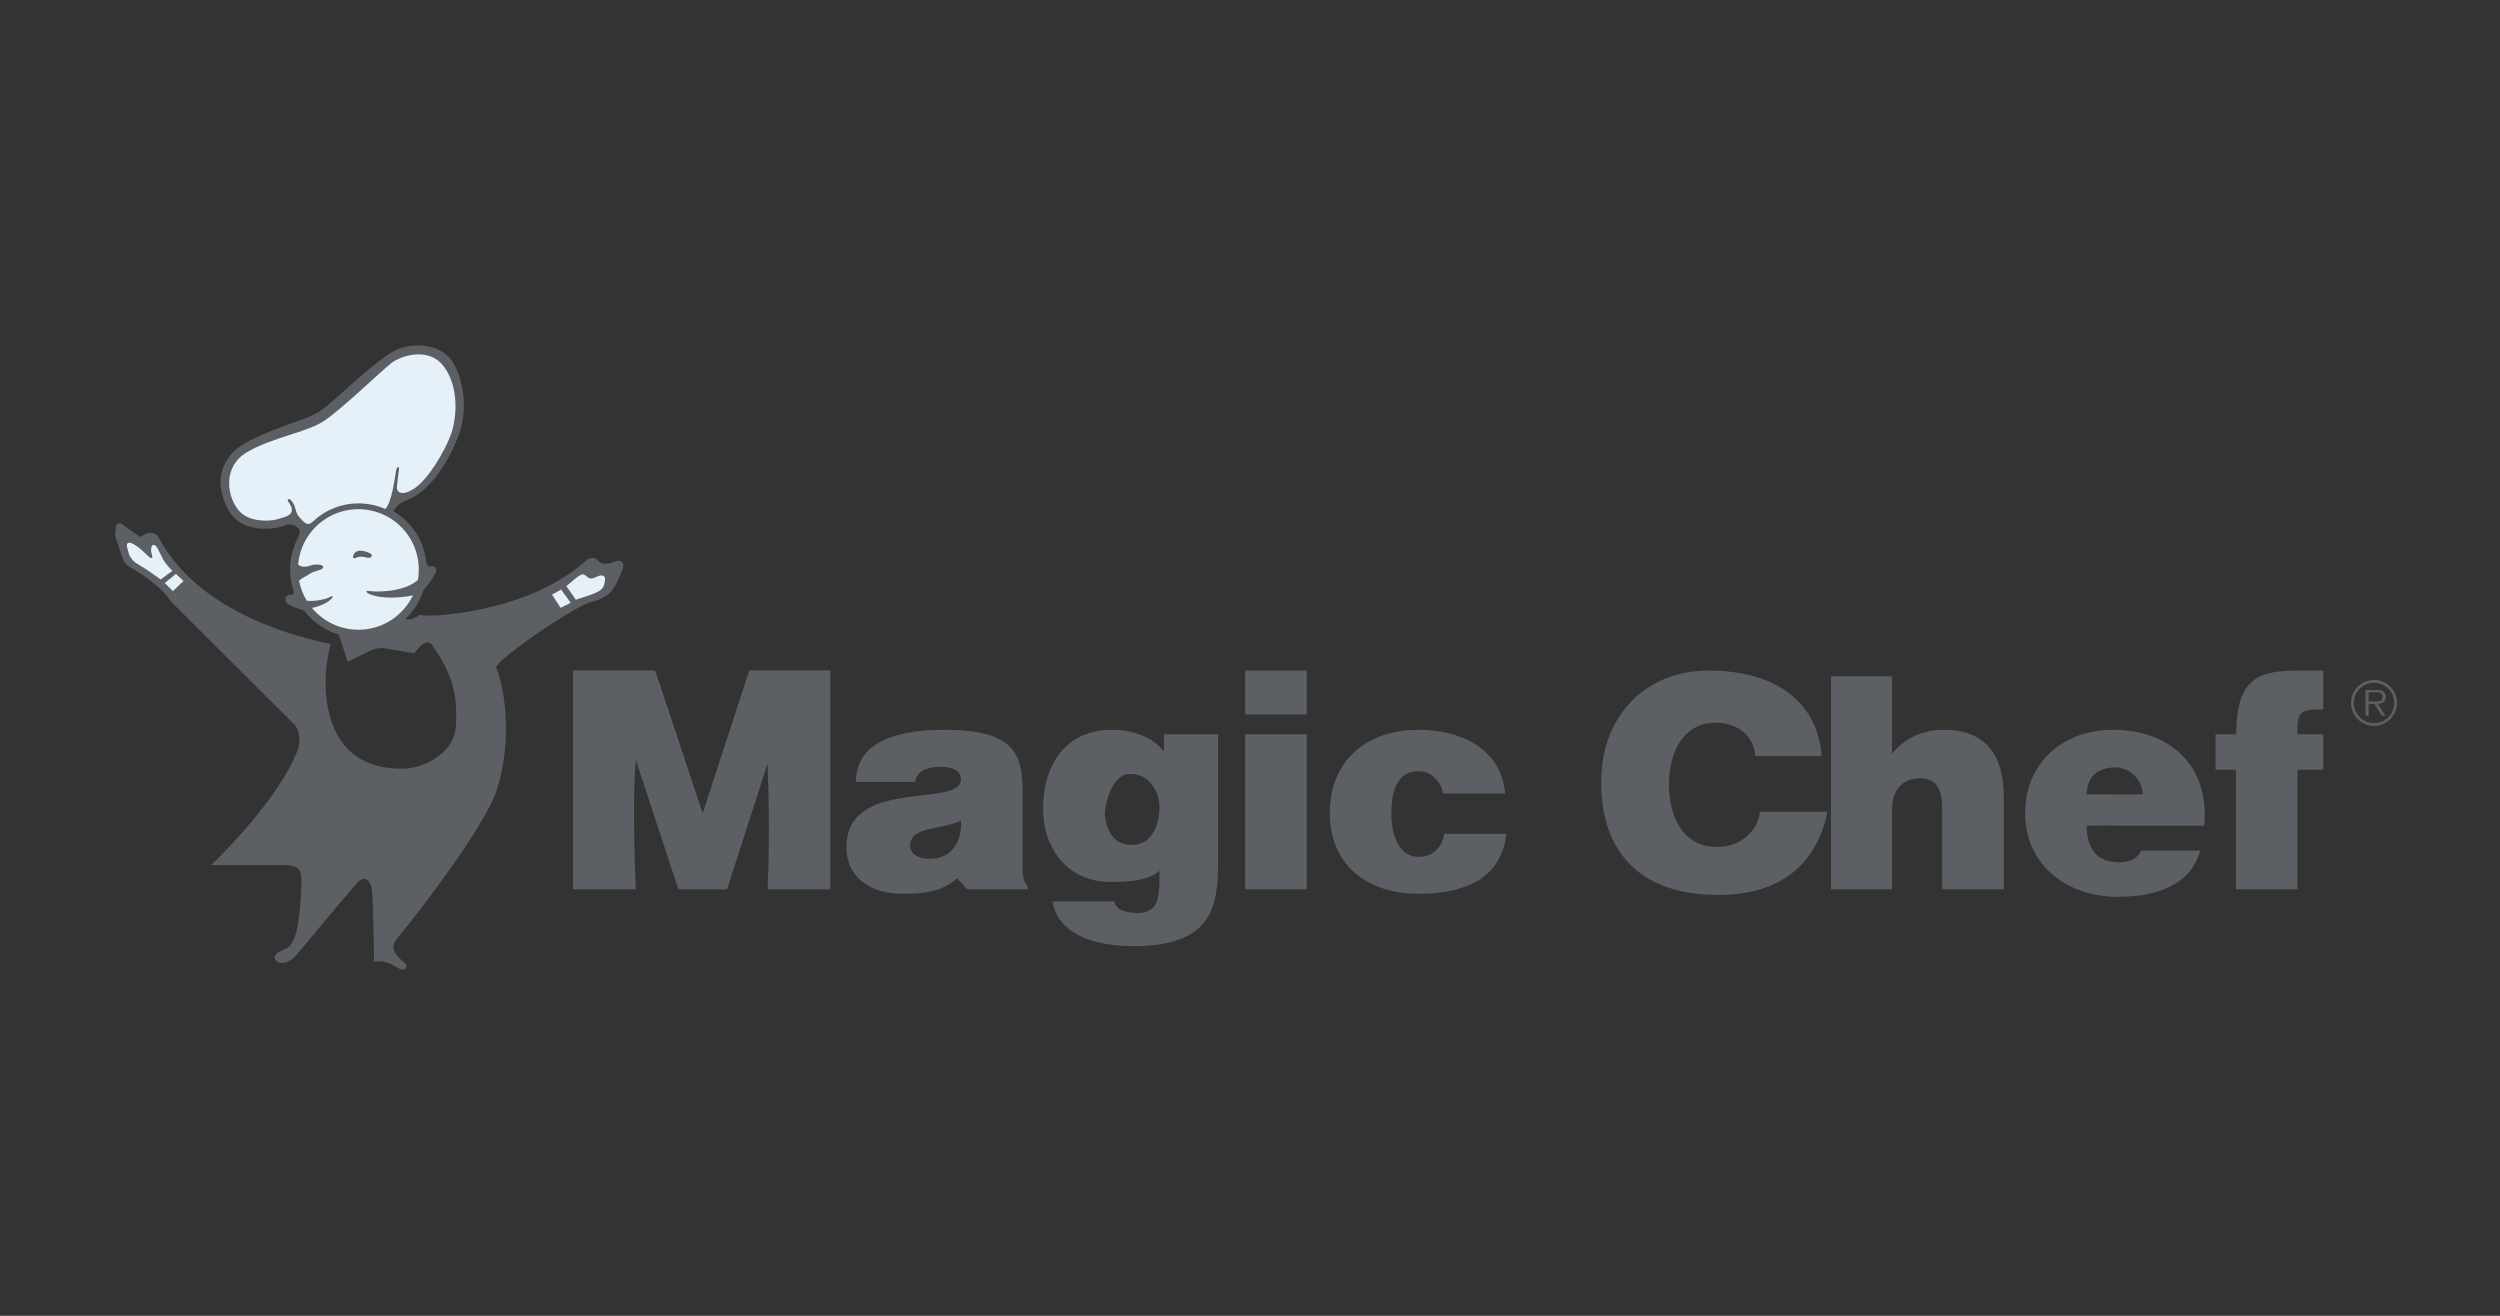
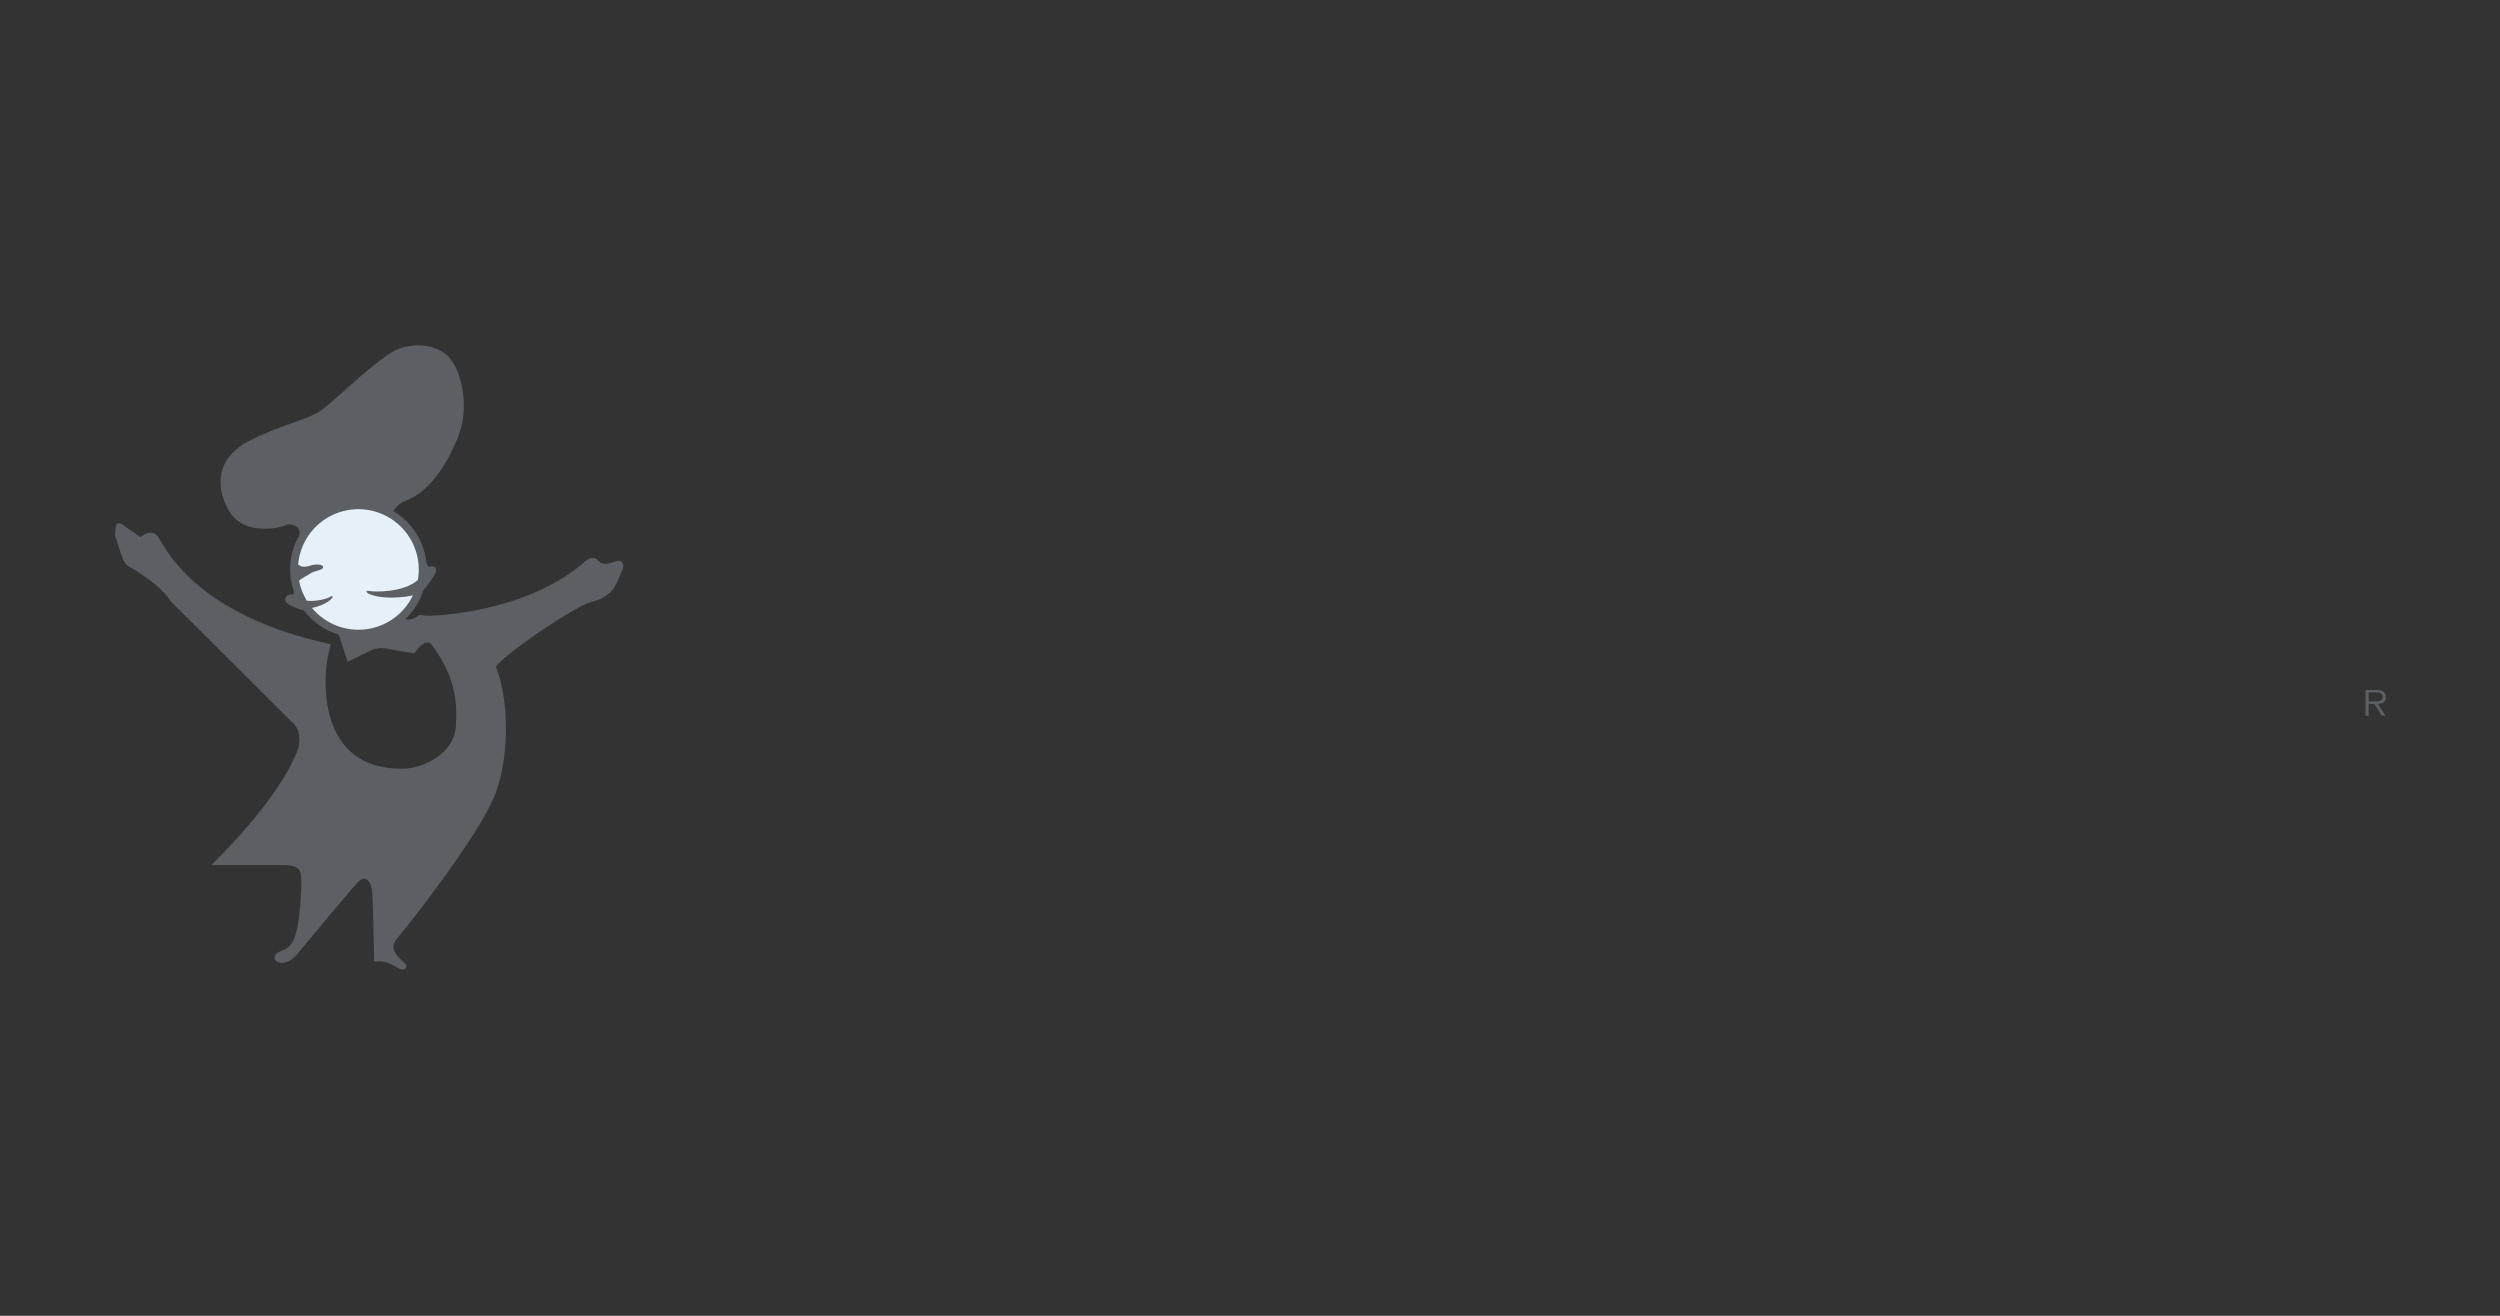
<svg xmlns="http://www.w3.org/2000/svg" width="152" height="80" viewBox="0 0 152 80" fill="none">
  <rect x="0" y="0" width="152" height="80" fill="#333333" stroke="none" />
  <path fill-rule="evenodd" clip-rule="evenodd" d="M37.826 34.184C37.734 34.083 37.586 34.064 37.429 34.132C36.72 34.409 36.51 34.254 36.357 34.071C36.166 33.855 35.881 33.869 35.61 34.105C33.003 36.43 29.242 37.142 27.232 37.36C26.455 37.45 25.841 37.46 25.497 37.377C25.328 37.547 24.997 37.685 24.788 37.667C24.741 37.664 24.695 37.651 24.652 37.631C25.161 37.151 25.537 36.548 25.745 35.88C26.056 35.543 26.334 35.11 26.447 34.895C26.479 34.833 26.579 34.643 26.475 34.511C26.375 34.383 26.164 34.435 26.104 34.45C25.987 34.453 25.897 34.165 25.897 34C25.715 32.79 24.997 31.727 23.922 31.079C24.176 30.637 24.478 30.517 24.75 30.409C25.937 29.934 27.019 28.609 27.839 26.593C28.595 24.735 28.036 22.672 27.42 21.862C26.805 21.051 25.48 20.773 24.27 21.197C23.506 21.466 22.082 22.732 20.938 23.75C20.32 24.299 19.788 24.773 19.491 24.973C19.077 25.255 18.51 25.457 17.793 25.713C17.08 25.967 16.192 26.283 15.193 26.782C14.3 27.229 13.734 27.837 13.51 28.592C13.285 29.35 13.435 30.234 13.932 31.08C14.816 32.586 17.032 32.115 17.36 31.934C17.568 31.818 17.906 31.911 18.092 32.072C18.278 32.23 18.224 32.471 18.152 32.634C17.815 33.239 17.638 33.92 17.638 34.613C17.638 35.055 17.708 35.49 17.845 35.907C17.873 35.991 17.87 36.084 17.839 36.123C17.821 36.147 17.781 36.156 17.722 36.151C17.651 36.138 17.577 36.15 17.513 36.183C17.448 36.217 17.397 36.27 17.366 36.336C17.322 36.436 17.331 36.584 17.484 36.7C17.643 36.82 18.078 37.025 18.473 37.106C19.006 37.814 19.752 38.334 20.601 38.589L21.136 40.237L22.547 39.549C22.778 39.433 23.177 39.348 23.606 39.452L25.195 39.724C25.545 39.209 25.827 39.058 25.979 39.055C26.029 39.055 26.078 39.066 26.123 39.089C26.168 39.111 26.207 39.143 26.237 39.182C27.606 41.039 27.82 42.457 27.72 44.142C27.614 45.924 25.578 46.722 24.563 46.735C22.872 46.774 21.605 46.23 20.794 45.121C19.425 43.25 19.744 40.267 20.121 39.17C12.522 37.534 10.399 33.977 9.731 32.832L9.649 32.692C9.555 32.528 9.426 32.428 9.266 32.397C9.061 32.358 8.821 32.442 8.537 32.651L7.643 32.038C7.44 31.839 7.265 31.776 7.122 31.855C7.006 31.919 7 32.588 7 32.588L7.002 32.594L7.405 33.802C7.473 34.021 7.567 34.32 7.978 34.521C9.163 35.227 9.979 35.918 10.391 36.57L17.807 43.959C18.272 44.367 18.243 45.017 18.137 45.491C17.023 48.625 12.841 52.598 12.841 52.598H17.229C18.269 52.598 18.292 52.974 18.319 53.449C18.348 53.944 18.229 55.906 18.016 56.669C17.804 57.425 17.605 57.616 17.115 57.806C16.732 57.956 16.68 58.138 16.703 58.264C16.736 58.44 16.934 58.544 17.105 58.544C17.105 58.544 17.574 58.612 18.068 58.01C18.309 57.718 21.448 53.952 21.705 53.696C21.842 53.546 22.037 53.383 22.215 53.433C22.413 53.488 22.555 53.778 22.604 54.024C22.688 54.445 22.748 58.467 22.748 58.467L22.911 58.452C23.418 58.406 23.789 58.619 24.087 58.791C24.156 58.831 24.222 58.868 24.283 58.9C24.447 58.981 24.61 58.962 24.681 58.852C24.73 58.775 24.732 58.651 24.59 58.538C24.171 58.193 23.945 57.881 23.921 57.614C23.898 57.374 24.042 57.178 24.18 57.014C25.517 55.409 29.425 50.312 30.183 48.094C31.062 45.522 30.848 42.204 30.148 40.545C30.762 39.668 35.064 36.812 35.936 36.601C37.153 36.307 37.38 35.757 37.775 34.796C37.964 34.453 37.892 34.258 37.826 34.184Z" fill="#5C6064" />
  <path fill-rule="evenodd" clip-rule="evenodd" d="M37.575 34.388C37.567 34.386 37.618 34.369 37.575 34.388V34.388ZM26.209 34.727C26.203 34.74 26.218 34.709 26.209 34.727V34.727Z" fill="#5C6064" />
-   <path fill-rule="evenodd" clip-rule="evenodd" d="M37.575 34.388C36.891 34.654 36.448 34.623 36.14 34.258C36.043 34.148 35.9 34.232 35.797 34.32C33.133 36.697 29.306 37.423 27.263 37.645C26.504 37.733 25.952 37.738 25.576 37.664C25.348 37.861 25.031 37.975 24.762 37.952C24.571 37.935 24.403 37.755 24.306 37.618C24.841 37.153 25.264 36.47 25.482 35.764C25.482 35.764 26.1 34.932 26.208 34.727C26.107 34.773 26.009 34.757 25.915 34.698C25.714 34.574 25.618 34.234 25.612 34.031C25.436 32.864 24.724 31.853 23.661 31.257L23.542 31.19L23.603 31.068C23.922 30.431 24.331 30.269 24.643 30.145C25.756 29.699 26.784 28.429 27.573 26.487C28.287 24.732 27.768 22.794 27.192 22.035C26.649 21.321 25.459 21.082 24.363 21.467C23.652 21.717 22.251 22.963 21.126 23.963C20.502 24.519 19.963 24.999 19.651 25.21C19.206 25.511 18.624 25.719 17.888 25.981C17.182 26.233 16.303 26.546 15.321 27.037C14.501 27.447 13.984 27.997 13.784 28.673C13.582 29.355 13.722 30.158 14.178 30.936C14.983 32.308 17.062 31.773 17.221 31.684C17.559 31.496 18.018 31.632 18.277 31.854C18.523 32.064 18.57 32.395 18.402 32.771C18.088 33.334 17.923 33.968 17.923 34.613C17.923 35.024 17.987 35.43 18.114 35.817C18.162 35.959 18.173 36.161 18.061 36.301C18.004 36.373 17.893 36.454 17.681 36.432C17.654 36.428 17.636 36.439 17.63 36.447C17.633 36.451 18.203 36.771 18.575 36.835L18.666 36.892C19.18 37.593 19.913 38.102 20.75 38.338L21.304 39.836L22.419 39.292C22.808 39.11 23.249 39.067 23.666 39.172L25.04 39.447C25.356 39.004 25.67 38.775 25.971 38.769C26.067 38.767 26.161 38.789 26.247 38.831C26.333 38.873 26.407 38.935 26.465 39.012C27.886 40.938 28.106 42.409 28.003 44.158C27.895 45.972 25.902 47.001 24.566 47.019C22.779 47.06 21.431 46.478 20.562 45.288C19.296 43.557 19.361 40.834 19.819 39.34C12.224 37.663 10.164 34.138 9.484 32.973L9.402 32.835C9.349 32.743 9.287 32.691 9.213 32.677C9.118 32.659 8.547 33.005 8.547 33.005C8.547 33.005 7.282 32.116 7.259 32.11C7.243 32.144 7.221 32.263 7.276 32.514C7.303 32.597 7.658 33.657 7.677 33.718C7.738 33.915 7.802 34.119 8.114 34.271C9.339 35.001 10.183 35.718 10.622 36.403L18.002 43.752C18.566 44.246 18.538 45.004 18.415 45.56C17.783 47.914 14.79 51.178 13.591 52.313H17.23C18.441 52.313 18.57 52.82 18.605 53.434C18.639 54 18.509 55.972 18.292 56.747C18.07 57.539 17.83 57.837 17.221 58.074C17.046 58.142 17 58.197 16.989 58.214C17.003 58.231 17.142 58.26 17.142 58.26C17.307 58.261 17.416 58.262 17.869 57.809C18.126 57.551 18.914 56.59 19.677 55.661C20.48 54.684 21.238 53.761 21.5 53.499C21.771 53.202 22.038 53.087 22.292 53.158C22.63 53.252 22.822 53.653 22.885 53.967C22.976 54.42 23.061 57.247 23.046 58.163C23.481 58.162 23.822 58.316 24.089 58.464C23.811 58.175 23.663 57.904 23.638 57.641C23.607 57.309 23.775 57.055 23.961 56.832C25.29 55.238 29.169 50.182 29.914 48.002C30.783 45.457 30.553 42.107 29.849 40.523C30.345 39.656 34.92 36.553 35.871 36.324C36.946 36.064 37.133 35.61 37.518 34.679C37.616 34.502 37.58 34.404 37.575 34.388Z" fill="#5C6064" />
-   <path fill-rule="evenodd" clip-rule="evenodd" d="M10.481 34.707L9.772 35.231C9.772 35.231 8.786 34.522 8.447 34.338C8.108 34.153 7.97 33.968 7.847 33.721L7.708 33.197C7.708 32.674 8.478 33.29 8.849 33.66C9.097 33.908 9.311 34.061 9.249 33.783C9.049 33.136 9.372 32.889 9.619 33.413C9.712 33.613 9.804 33.752 9.896 33.968C9.989 34.184 10.404 34.645 10.481 34.707ZM10.019 35.446L10.697 34.892L11.159 35.323L10.512 35.94L10.019 35.446ZM35.01 36.463C35.349 36.34 35.989 36.175 36.365 35.97C36.535 35.877 36.658 35.739 36.689 35.661C36.788 35.415 36.982 34.721 36.227 35.091C35.719 35.34 35.731 34.958 35.441 34.921C35.243 34.897 34.779 35.368 34.433 35.634L35.01 36.463ZM34.116 35.847L33.562 36.155L34.085 36.956L34.701 36.648L34.116 35.847ZM19.048 31.687C19.791 30.99 20.772 30.604 21.79 30.605C22.369 30.605 22.927 30.728 23.424 30.947C23.824 30.577 24.024 28.906 24.086 28.598C24.148 28.29 24.294 28.375 24.256 28.575C24.225 28.699 24.153 29.414 24.133 29.63C24.109 29.877 24.38 30.238 25.211 29.684C26.043 29.13 27.06 27.42 27.43 26.372C27.8 25.324 27.892 23.46 26.967 22.259C26.042 21.056 24.348 21.642 23.793 22.073C23.238 22.505 20.712 24.939 19.664 25.617C18.616 26.295 16.521 26.603 15.011 27.497C13.501 28.39 13.809 30.209 14.518 31.041C15.227 31.873 16.736 31.657 16.983 31.534C17.384 31.41 18.108 31.295 17.538 30.517C17.446 30.393 17.508 30.325 17.631 30.356C17.777 30.471 17.916 30.718 17.97 30.964C18.037 31.271 18.155 31.411 18.401 31.657C18.647 31.902 18.77 31.934 19.048 31.687Z" fill="#E6F0F9" />
  <path fill-rule="evenodd" clip-rule="evenodd" d="M25.407 35.261C24.528 36.047 22.762 35.986 22.515 35.94C22.268 35.894 22.206 35.955 22.376 36.079C23.238 36.495 24.66 36.304 25.106 36.196C24.841 36.752 24.44 37.233 23.94 37.594C23.44 37.954 22.858 38.184 22.246 38.26C21.634 38.336 21.013 38.258 20.44 38.031C19.867 37.804 19.36 37.437 18.966 36.963C19.396 36.884 20.002 36.626 20.172 36.371C20.28 36.278 20.234 36.187 20.034 36.31C19.833 36.433 19.113 36.584 18.651 36.522C18.424 36.149 18.265 35.738 18.183 35.309C18.384 35.114 18.691 35.005 18.816 34.9C18.946 34.792 19.209 34.723 19.42 34.659C19.547 34.617 19.666 34.575 19.639 34.436C19.617 34.322 19.16 34.289 18.931 34.368C18.551 34.502 18.303 34.484 18.128 34.322C18.17 33.827 18.312 33.347 18.544 32.909C18.777 32.471 19.096 32.084 19.482 31.773C19.868 31.462 20.313 31.231 20.79 31.097C21.267 30.962 21.767 30.925 22.259 30.988C22.75 31.052 23.224 31.215 23.652 31.466C24.079 31.718 24.451 32.053 24.745 32.452C25.039 32.852 25.25 33.306 25.363 33.789C25.477 34.272 25.492 34.772 25.407 35.261Z" fill="#E6F0F9" />
-   <path fill-rule="evenodd" clip-rule="evenodd" d="M21.683 33.531C21.498 33.588 21.297 34.083 21.683 33.9C21.928 33.784 22.244 33.891 22.332 33.909C22.583 33.96 22.722 33.757 22.489 33.637C22.237 33.505 21.867 33.432 21.683 33.531ZM75.708 54.071H79.452V44.642H75.708V54.071ZM75.708 43.436H79.452V40.772H75.708V43.436ZM86.23 52.099C85.133 52.099 84.592 50.886 84.592 49.465C84.592 48.349 84.825 46.891 86.23 46.891C86.643 46.891 86.968 47.017 87.201 47.269C87.435 47.503 87.702 47.827 87.721 48.241H91.517C91.248 45.451 88.749 44.372 86.23 44.372C83.117 44.372 80.85 46.226 80.85 49.447C80.85 52.632 83.189 54.342 86.23 54.342C88.839 54.342 91.266 53.557 91.59 50.696H87.811C87.702 51.433 87.2 52.099 86.23 52.099ZM134.015 50.203C134.365 46.583 131.963 44.372 128.472 44.372C125.45 44.372 123.128 46.352 123.128 49.447C123.128 52.614 125.713 54.527 128.737 54.527C130.931 54.527 133.163 53.918 133.77 51.722H130.19C129.919 52.28 129.378 52.433 128.784 52.426C127.277 52.408 126.87 51.319 126.87 50.203L128.54 50.189V50.203L134.015 50.203ZM126.87 48.295C126.87 47.288 127.501 46.657 128.616 46.657C129.498 46.657 130.271 47.431 130.271 48.295L128.54 48.309V48.295H126.87ZM42.723 49.448C42.723 49.448 39.826 40.697 39.826 40.759H34.834V54.071H38.655C38.562 51.821 38.471 48.401 38.655 46.182L41.244 54.071H44.202L46.667 46.428C46.76 48.739 46.79 51.482 46.667 54.071H50.488V40.76H45.558L42.723 49.448ZM135.963 44.642H134.705V46.801H135.946V54.071H139.689V46.801H141.254V44.642H139.689C139.599 43.13 140.031 43.13 141.254 43.13V40.772H139.653C137.26 40.772 135.963 41.313 135.963 44.642ZM70.767 44.642V45.698C70.101 44.781 68.762 44.372 67.629 44.372C64.533 44.372 63.417 46.835 63.417 49.156L63.432 49.158H63.417C63.417 51.57 64.911 53.622 67.52 53.622C68.87 53.622 69.901 53.486 70.497 52.934V53.37C70.497 54.719 70.363 55.52 69.108 55.514C68.637 55.511 68.152 55.362 67.99 55.218C67.828 55.075 67.757 54.912 67.757 54.805H63.996C64.176 56.19 65.579 57.522 68.908 57.522C73.55 57.522 74.06 55.308 74.06 52.483V44.642L70.767 44.642ZM68.729 51.368C67.799 51.353 67.253 50.596 67.172 49.48C67.248 48.519 67.703 47.036 68.729 47.053C69.917 47.053 70.518 48.216 70.498 49.087C70.465 50.435 69.88 51.423 68.729 51.368ZM62.17 52.686V48.278C62.17 46.028 61.9 44.372 57.437 44.372C53.712 44.372 52.044 45.542 52.044 47.539H55.643C55.733 46.729 56.681 46.621 57.203 46.621C57.598 46.621 58.426 46.711 58.426 47.395C58.426 49.158 51.468 47.215 51.468 51.498C51.468 53.459 53.052 54.341 54.833 54.341C56.237 54.341 57.236 54.225 58.193 53.402L58.804 54.071H62.488V53.891C62.228 53.609 62.17 53.225 62.17 52.686ZM56.525 52.218C55.789 52.218 55.339 51.89 55.337 51.424C55.34 50.203 57.204 50.49 58.427 49.896C58.517 51.192 57.839 52.218 56.525 52.218ZM104.4 51.492C102.24 51.492 101.474 49.536 101.474 47.718C101.474 45.217 102.745 43.939 104.238 43.939C105.569 43.939 106.601 44.621 106.726 45.97H110.757C110.546 43.039 108.405 40.759 103.811 40.772C100.195 40.783 97.351 43.382 97.351 47.575C97.351 51.785 99.716 54.441 104.534 54.412C107.953 54.393 110.377 52.838 111.109 49.359H107.009C106.846 50.6 105.767 51.492 104.4 51.492ZM118.174 44.372C116.914 44.372 115.791 44.876 115.035 45.83V41.115H111.323V54.072H115.035V49.267C115.035 48.062 115.619 47.325 116.771 47.325C117.832 47.325 118.084 48.151 118.084 49.088V54.073H121.828V48.423C121.828 45.83 120.658 44.372 118.174 44.372ZM144.342 41.34C144.159 41.34 143.977 41.376 143.807 41.445C143.637 41.515 143.483 41.618 143.353 41.747C143.223 41.877 143.119 42.031 143.049 42.2C142.978 42.37 142.942 42.551 142.941 42.735C142.941 42.918 142.976 43.1 143.046 43.27C143.116 43.44 143.219 43.594 143.348 43.724C143.478 43.854 143.631 43.958 143.801 44.028C143.97 44.099 144.152 44.136 144.336 44.136C144.706 44.137 145.062 43.99 145.325 43.729C145.588 43.467 145.736 43.112 145.737 42.741C145.738 42.371 145.591 42.015 145.33 41.752C145.068 41.489 144.713 41.341 144.342 41.34ZM144.342 43.966C144.016 43.966 143.704 43.837 143.474 43.606C143.243 43.376 143.114 43.063 143.114 42.738C143.114 42.412 143.243 42.099 143.474 41.869C143.704 41.639 144.016 41.509 144.342 41.509C145.019 41.509 145.566 42.057 145.566 42.734C145.566 43.417 145.019 43.966 144.342 43.966Z" fill="#5C6064" />
  <path fill-rule="evenodd" clip-rule="evenodd" d="M145.06 42.368C145.06 42.237 145 42.098 144.883 42.032C144.767 41.962 144.635 41.955 144.503 41.955H143.823V43.516H144.014V42.795H144.365L144.811 43.516H145.037L144.567 42.795C144.844 42.788 145.06 42.676 145.06 42.368ZM144.305 42.646H144.014V42.094H144.46C144.653 42.094 144.866 42.123 144.866 42.364C144.865 42.682 144.525 42.646 144.305 42.646Z" fill="#5C6064" />
</svg>